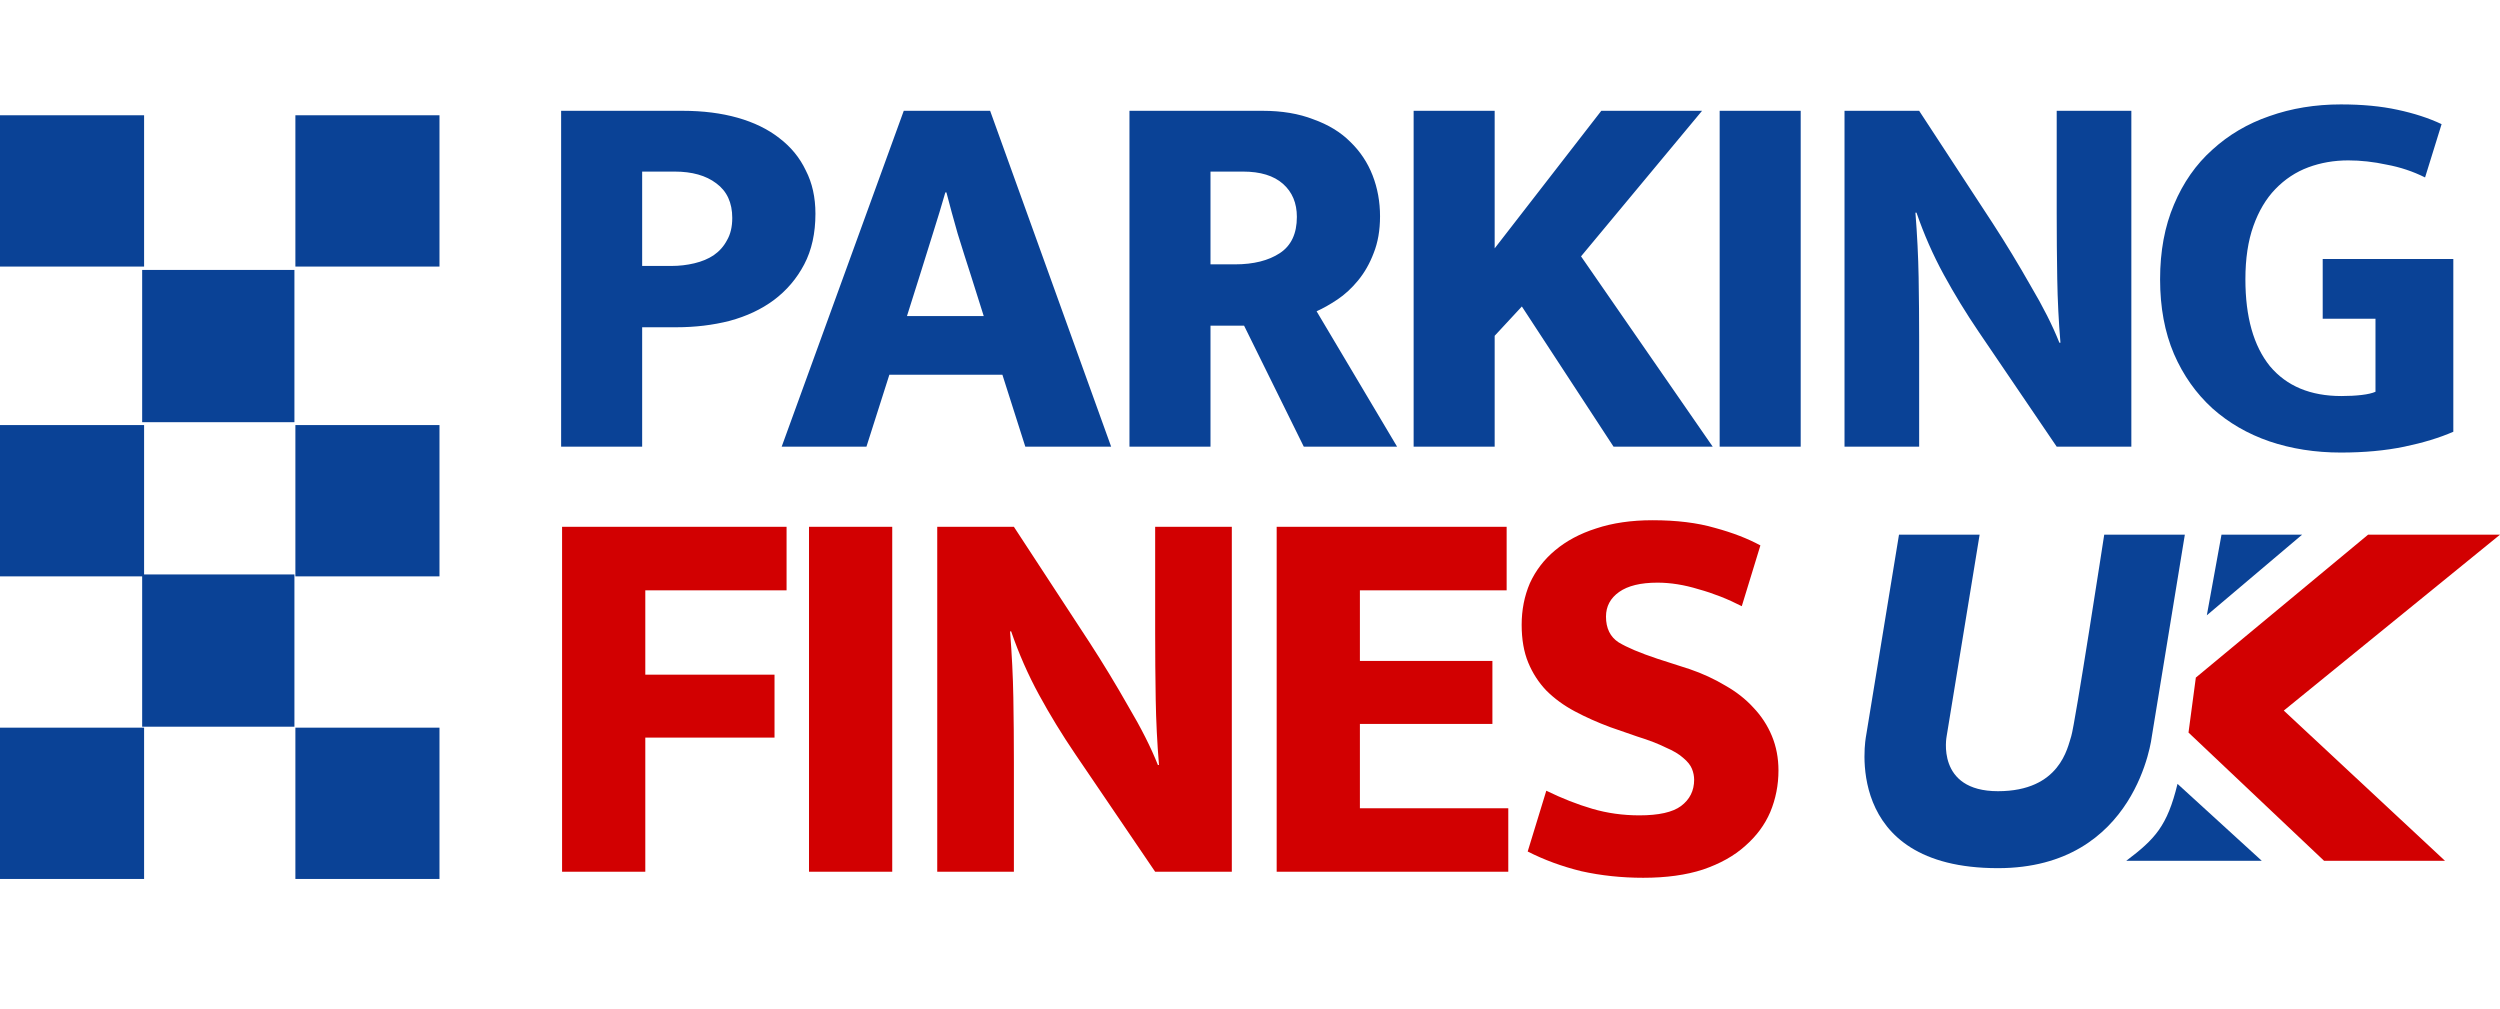
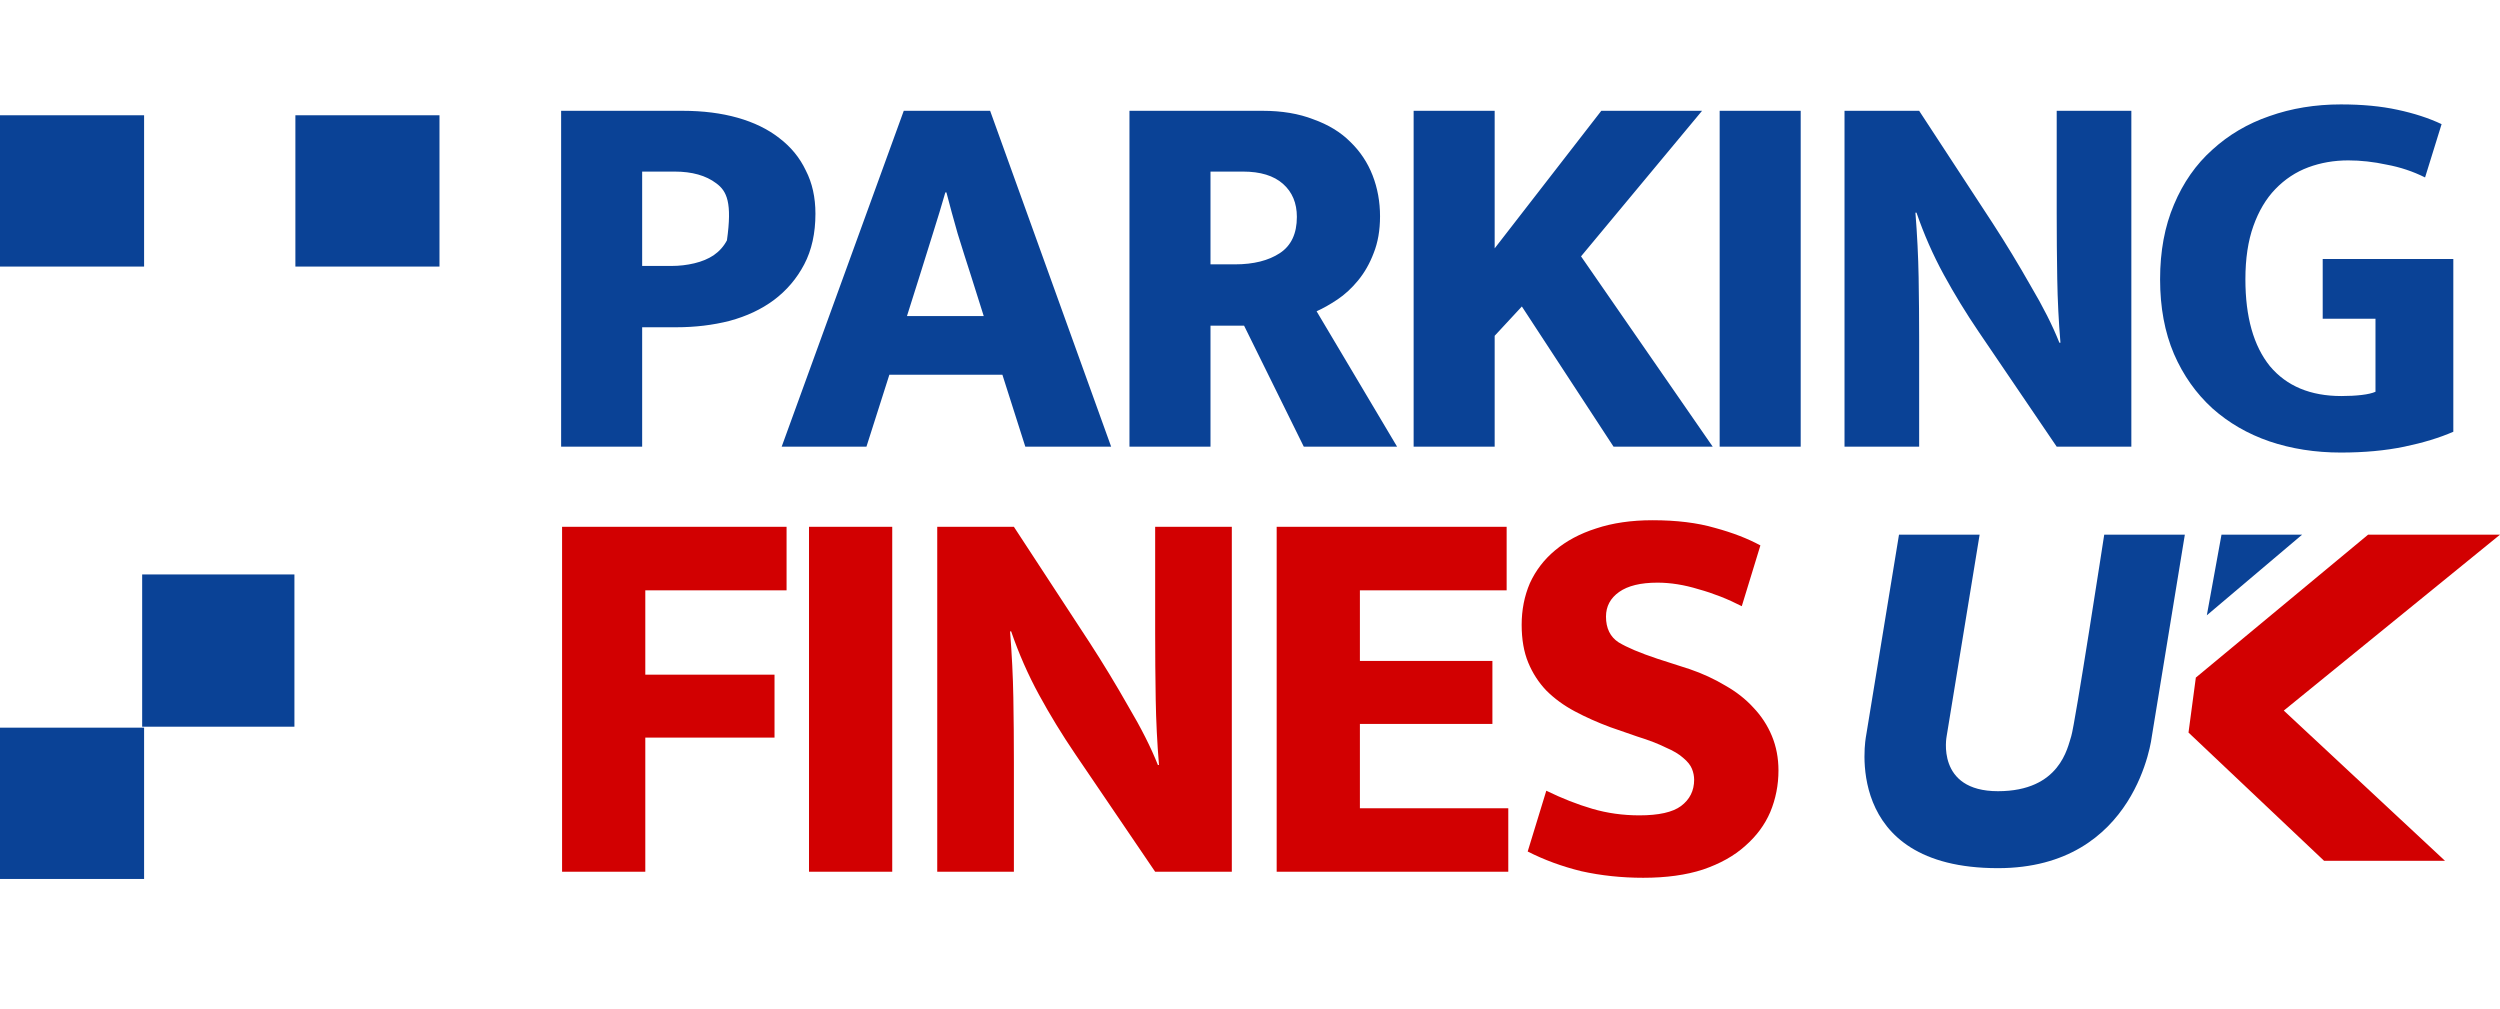
<svg xmlns="http://www.w3.org/2000/svg" width="347" height="140" viewBox="0 0 347 140" fill="none">
-   <path d="M77.884 15.38H94.756C97.568 15.38 100.109 15.701 102.378 16.342C104.647 16.983 106.571 17.921 108.15 19.154C109.778 20.387 111.011 21.892 111.85 23.668C112.738 25.395 113.182 27.393 113.182 29.662C113.182 32.375 112.664 34.719 111.628 36.692C110.592 38.665 109.186 40.318 107.41 41.65C105.683 42.933 103.636 43.895 101.268 44.536C98.949 45.128 96.483 45.424 93.868 45.424H89.132V62H77.884V15.38ZM89.132 36.914H93.202C94.287 36.914 95.348 36.791 96.384 36.544C97.42 36.297 98.308 35.927 99.048 35.434C99.837 34.891 100.454 34.201 100.898 33.362C101.391 32.523 101.638 31.487 101.638 30.254C101.638 28.133 100.898 26.529 99.418 25.444C97.987 24.359 96.063 23.816 93.646 23.816H89.132V36.914ZM125.442 15.38H137.43L154.228 62H142.314L139.132 52.01H123.444L120.262 62H108.496L125.442 15.38ZM125.886 43.87H136.542L134.766 38.246C134.174 36.421 133.557 34.472 132.916 32.4C132.324 30.328 131.806 28.429 131.362 26.702H131.214C130.72 28.429 130.153 30.303 129.512 32.326C128.87 34.349 128.254 36.322 127.662 38.246L125.886 43.87ZM156.769 15.38H175.269C177.933 15.38 180.276 15.775 182.299 16.564C184.371 17.304 186.073 18.34 187.405 19.672C188.786 21.004 189.822 22.558 190.513 24.334C191.204 26.11 191.549 28.009 191.549 30.032C191.549 31.956 191.253 33.658 190.661 35.138C190.118 36.569 189.403 37.827 188.515 38.912C187.627 39.997 186.665 40.885 185.629 41.576C184.593 42.267 183.631 42.809 182.743 43.204L193.917 62H180.967L172.679 45.202H168.017V62H156.769V15.38ZM168.017 36.692H171.421C173.986 36.692 176.058 36.174 177.637 35.138C179.216 34.102 180.005 32.425 180.005 30.106C180.005 28.182 179.364 26.653 178.081 25.518C176.798 24.383 174.948 23.816 172.531 23.816H168.017V36.692ZM196.212 62V15.38H207.46V34.472L222.26 15.38H236.246L219.448 35.582L237.726 62H223.962L211.234 42.538L207.46 46.608V62H196.212ZM249.937 15.38V62H238.689V15.38H249.937ZM256.019 15.38H266.379L276.591 30.994C278.416 33.806 280.167 36.692 281.845 39.652C283.571 42.563 284.903 45.202 285.841 47.57H285.989C285.742 44.61 285.594 41.65 285.545 38.69C285.495 35.681 285.471 32.696 285.471 29.736V15.38H295.831V62H285.471L274.667 46.09C272.891 43.475 271.263 40.811 269.783 38.098C268.303 35.385 267.045 32.523 266.009 29.514H265.861C266.107 32.622 266.255 35.607 266.305 38.468C266.354 41.329 266.379 44.24 266.379 47.2V62H256.019V15.38ZM324.907 14.492C327.867 14.492 330.482 14.739 332.751 15.232C335.07 15.725 337.117 16.391 338.893 17.23L336.599 24.63C334.922 23.791 333.146 23.199 331.271 22.854C329.446 22.459 327.67 22.262 325.943 22.262C323.97 22.262 322.12 22.583 320.393 23.224C318.666 23.865 317.137 24.877 315.805 26.258C314.522 27.59 313.511 29.292 312.771 31.364C312.031 33.436 311.661 35.903 311.661 38.764C311.661 43.993 312.796 48.014 315.065 50.826C317.384 53.589 320.689 54.97 324.981 54.97C326.017 54.97 326.954 54.921 327.793 54.822C328.632 54.723 329.273 54.575 329.717 54.378V44.24H322.391V35.952H340.521V59.928C338.597 60.767 336.328 61.457 333.713 62C331.098 62.543 328.163 62.814 324.907 62.814C321.355 62.814 318.05 62.296 314.991 61.26C311.982 60.224 309.342 58.695 307.073 56.672C304.804 54.6 303.028 52.084 301.745 49.124C300.462 46.115 299.821 42.661 299.821 38.764C299.821 34.867 300.462 31.413 301.745 28.404C303.028 25.345 304.804 22.805 307.073 20.782C309.342 18.71 311.982 17.156 314.991 16.12C318.05 15.035 321.355 14.492 324.907 14.492Z" fill="#0A4296" />
+   <path d="M77.884 15.38H94.756C97.568 15.38 100.109 15.701 102.378 16.342C104.647 16.983 106.571 17.921 108.15 19.154C109.778 20.387 111.011 21.892 111.85 23.668C112.738 25.395 113.182 27.393 113.182 29.662C113.182 32.375 112.664 34.719 111.628 36.692C110.592 38.665 109.186 40.318 107.41 41.65C105.683 42.933 103.636 43.895 101.268 44.536C98.949 45.128 96.483 45.424 93.868 45.424H89.132V62H77.884V15.38ZM89.132 36.914H93.202C94.287 36.914 95.348 36.791 96.384 36.544C97.42 36.297 98.308 35.927 99.048 35.434C99.837 34.891 100.454 34.201 100.898 33.362C101.638 28.133 100.898 26.529 99.418 25.444C97.987 24.359 96.063 23.816 93.646 23.816H89.132V36.914ZM125.442 15.38H137.43L154.228 62H142.314L139.132 52.01H123.444L120.262 62H108.496L125.442 15.38ZM125.886 43.87H136.542L134.766 38.246C134.174 36.421 133.557 34.472 132.916 32.4C132.324 30.328 131.806 28.429 131.362 26.702H131.214C130.72 28.429 130.153 30.303 129.512 32.326C128.87 34.349 128.254 36.322 127.662 38.246L125.886 43.87ZM156.769 15.38H175.269C177.933 15.38 180.276 15.775 182.299 16.564C184.371 17.304 186.073 18.34 187.405 19.672C188.786 21.004 189.822 22.558 190.513 24.334C191.204 26.11 191.549 28.009 191.549 30.032C191.549 31.956 191.253 33.658 190.661 35.138C190.118 36.569 189.403 37.827 188.515 38.912C187.627 39.997 186.665 40.885 185.629 41.576C184.593 42.267 183.631 42.809 182.743 43.204L193.917 62H180.967L172.679 45.202H168.017V62H156.769V15.38ZM168.017 36.692H171.421C173.986 36.692 176.058 36.174 177.637 35.138C179.216 34.102 180.005 32.425 180.005 30.106C180.005 28.182 179.364 26.653 178.081 25.518C176.798 24.383 174.948 23.816 172.531 23.816H168.017V36.692ZM196.212 62V15.38H207.46V34.472L222.26 15.38H236.246L219.448 35.582L237.726 62H223.962L211.234 42.538L207.46 46.608V62H196.212ZM249.937 15.38V62H238.689V15.38H249.937ZM256.019 15.38H266.379L276.591 30.994C278.416 33.806 280.167 36.692 281.845 39.652C283.571 42.563 284.903 45.202 285.841 47.57H285.989C285.742 44.61 285.594 41.65 285.545 38.69C285.495 35.681 285.471 32.696 285.471 29.736V15.38H295.831V62H285.471L274.667 46.09C272.891 43.475 271.263 40.811 269.783 38.098C268.303 35.385 267.045 32.523 266.009 29.514H265.861C266.107 32.622 266.255 35.607 266.305 38.468C266.354 41.329 266.379 44.24 266.379 47.2V62H256.019V15.38ZM324.907 14.492C327.867 14.492 330.482 14.739 332.751 15.232C335.07 15.725 337.117 16.391 338.893 17.23L336.599 24.63C334.922 23.791 333.146 23.199 331.271 22.854C329.446 22.459 327.67 22.262 325.943 22.262C323.97 22.262 322.12 22.583 320.393 23.224C318.666 23.865 317.137 24.877 315.805 26.258C314.522 27.59 313.511 29.292 312.771 31.364C312.031 33.436 311.661 35.903 311.661 38.764C311.661 43.993 312.796 48.014 315.065 50.826C317.384 53.589 320.689 54.97 324.981 54.97C326.017 54.97 326.954 54.921 327.793 54.822C328.632 54.723 329.273 54.575 329.717 54.378V44.24H322.391V35.952H340.521V59.928C338.597 60.767 336.328 61.457 333.713 62C331.098 62.543 328.163 62.814 324.907 62.814C321.355 62.814 318.05 62.296 314.991 61.26C311.982 60.224 309.342 58.695 307.073 56.672C304.804 54.6 303.028 52.084 301.745 49.124C300.462 46.115 299.821 42.661 299.821 38.764C299.821 34.867 300.462 31.413 301.745 28.404C303.028 25.345 304.804 22.805 307.073 20.782C309.342 18.71 311.982 17.156 314.991 16.12C318.05 15.035 321.355 14.492 324.907 14.492Z" fill="#0A4296" />
  <path d="M109.176 73.12V81.936H89.568V93.64H107.504V102.38H89.568V121H78.016V73.12H109.176ZM123.842 73.12V121H112.29V73.12H123.842ZM130.088 73.12H140.728L151.216 89.156C153.091 92.044 154.889 95.008 156.612 98.048C158.385 101.037 159.753 103.748 160.716 106.18H160.868C160.615 103.14 160.463 100.1 160.412 97.06C160.361 93.969 160.336 90.904 160.336 87.864V73.12H170.976V121H160.336L149.24 104.66C147.416 101.975 145.744 99.239 144.224 96.452C142.704 93.665 141.412 90.727 140.348 87.636H140.196C140.449 90.828 140.601 93.893 140.652 96.832C140.703 99.771 140.728 102.76 140.728 105.8V121H130.088V73.12ZM177.202 73.12H209.122V81.936H188.754V91.74H207.146V100.48H188.754V112.184H209.35V121H177.202V73.12ZM229.371 72.208C232.715 72.208 235.603 72.563 238.035 73.272C240.467 73.931 242.57 74.741 244.343 75.704L241.759 84.14C239.783 83.127 237.782 82.341 235.755 81.784C233.779 81.176 231.879 80.872 230.055 80.872C227.725 80.872 225.951 81.303 224.735 82.164C223.519 83.025 222.911 84.165 222.911 85.584C222.911 87.205 223.494 88.396 224.659 89.156C225.825 89.865 227.623 90.625 230.055 91.436L234.539 92.88C236.313 93.488 237.959 94.248 239.479 95.16C240.999 96.021 242.291 97.035 243.355 98.2C244.47 99.365 245.331 100.683 245.939 102.152C246.547 103.621 246.851 105.217 246.851 106.94C246.851 108.967 246.471 110.892 245.711 112.716C244.951 114.489 243.786 116.06 242.215 117.428C240.695 118.796 238.745 119.885 236.363 120.696C234.033 121.456 231.271 121.836 228.079 121.836C225.09 121.836 222.227 121.532 219.491 120.924C216.806 120.265 214.323 119.353 212.043 118.188L214.627 109.752C216.806 110.816 218.934 111.652 221.011 112.26C223.089 112.868 225.267 113.172 227.547 113.172C230.233 113.172 232.158 112.741 233.323 111.88C234.539 110.968 235.147 109.752 235.147 108.232C235.147 107.725 235.046 107.219 234.843 106.712C234.641 106.205 234.235 105.699 233.627 105.192C233.07 104.685 232.259 104.204 231.195 103.748C230.182 103.241 228.865 102.735 227.243 102.228L223.519 100.936C221.746 100.277 220.099 99.543 218.579 98.732C217.059 97.921 215.742 96.959 214.627 95.844C213.563 94.729 212.727 93.437 212.119 91.968C211.511 90.499 211.207 88.751 211.207 86.724C211.207 84.647 211.587 82.721 212.347 80.948C213.158 79.175 214.323 77.655 215.843 76.388C217.414 75.071 219.314 74.057 221.543 73.348C223.823 72.588 226.433 72.208 229.371 72.208Z" fill="#D20001" />
  <rect y="16" width="20" height="21" fill="#0A4296" />
-   <rect y="59" width="20" height="21" fill="#0A4296" />
-   <rect x="19.733" y="37.467" width="21.133" height="21.133" fill="#0A4296" />
-   <rect x="41" y="59" width="20" height="21" fill="#0A4296" />
  <rect y="101" width="20" height="21" fill="#0A4296" />
  <rect x="19.733" y="79.733" width="21.133" height="21.133" fill="#0A4296" />
-   <rect x="41" y="101" width="20" height="21" fill="#0A4296" />
  <rect x="41" y="16" width="20" height="21" fill="#0A4296" />
  <path d="M347 74.213H328.689L304.782 94.05L303.765 101.68L322.585 119.483H339.37L316.99 98.628L347 74.213Z" fill="#D20001" />
  <path d="M306.308 85.403L308.343 74.213H319.533L306.308 85.403Z" fill="#0A4296" />
-   <path d="M313.938 119.483L302.239 108.801C300.813 114.677 299.11 116.464 295.118 119.483H313.938Z" fill="#0A4296" />
  <path d="M274.771 74.213H263.581L259.003 102.189C259.003 102.189 255.443 120.5 277.315 120.5C296.644 120.5 298.678 102.189 298.678 102.189L303.256 74.213H292.066C292.066 74.213 287.996 100.663 287.488 102.189C286.979 103.715 285.962 109.818 277.315 109.818C268.668 109.818 270.194 102.189 270.194 102.189L274.771 74.213Z" fill="#0A4296" />
</svg>